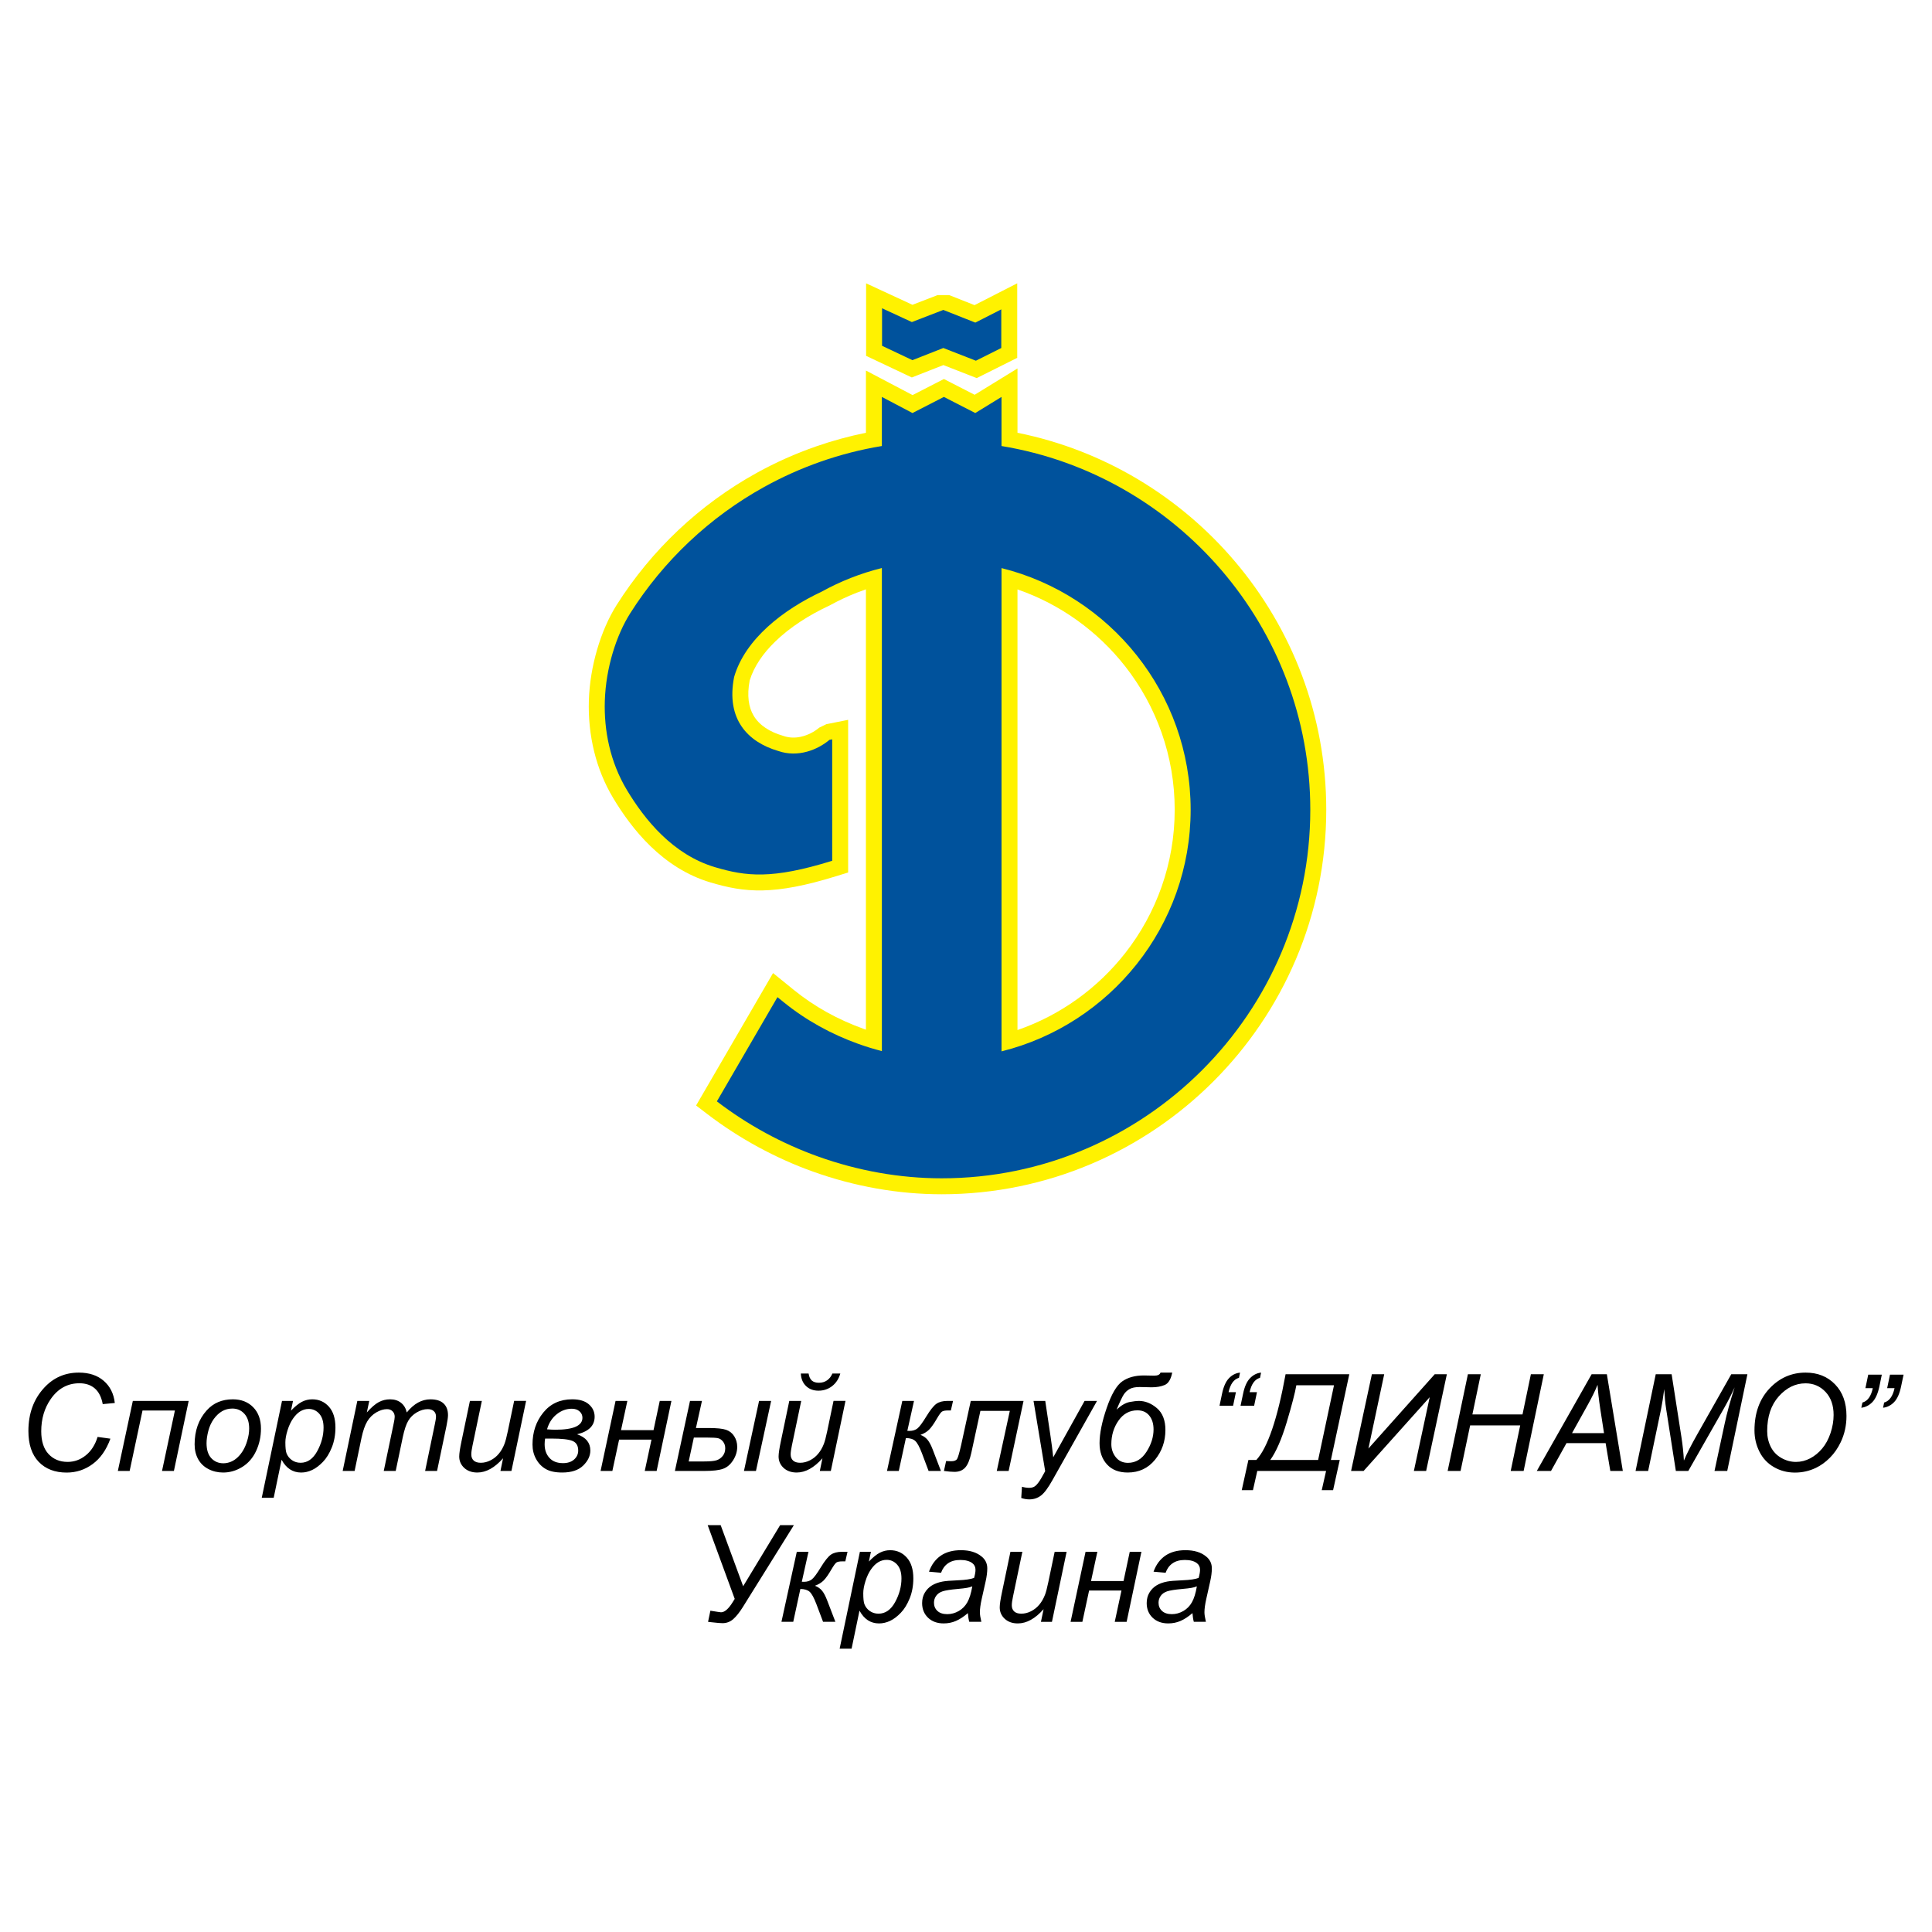
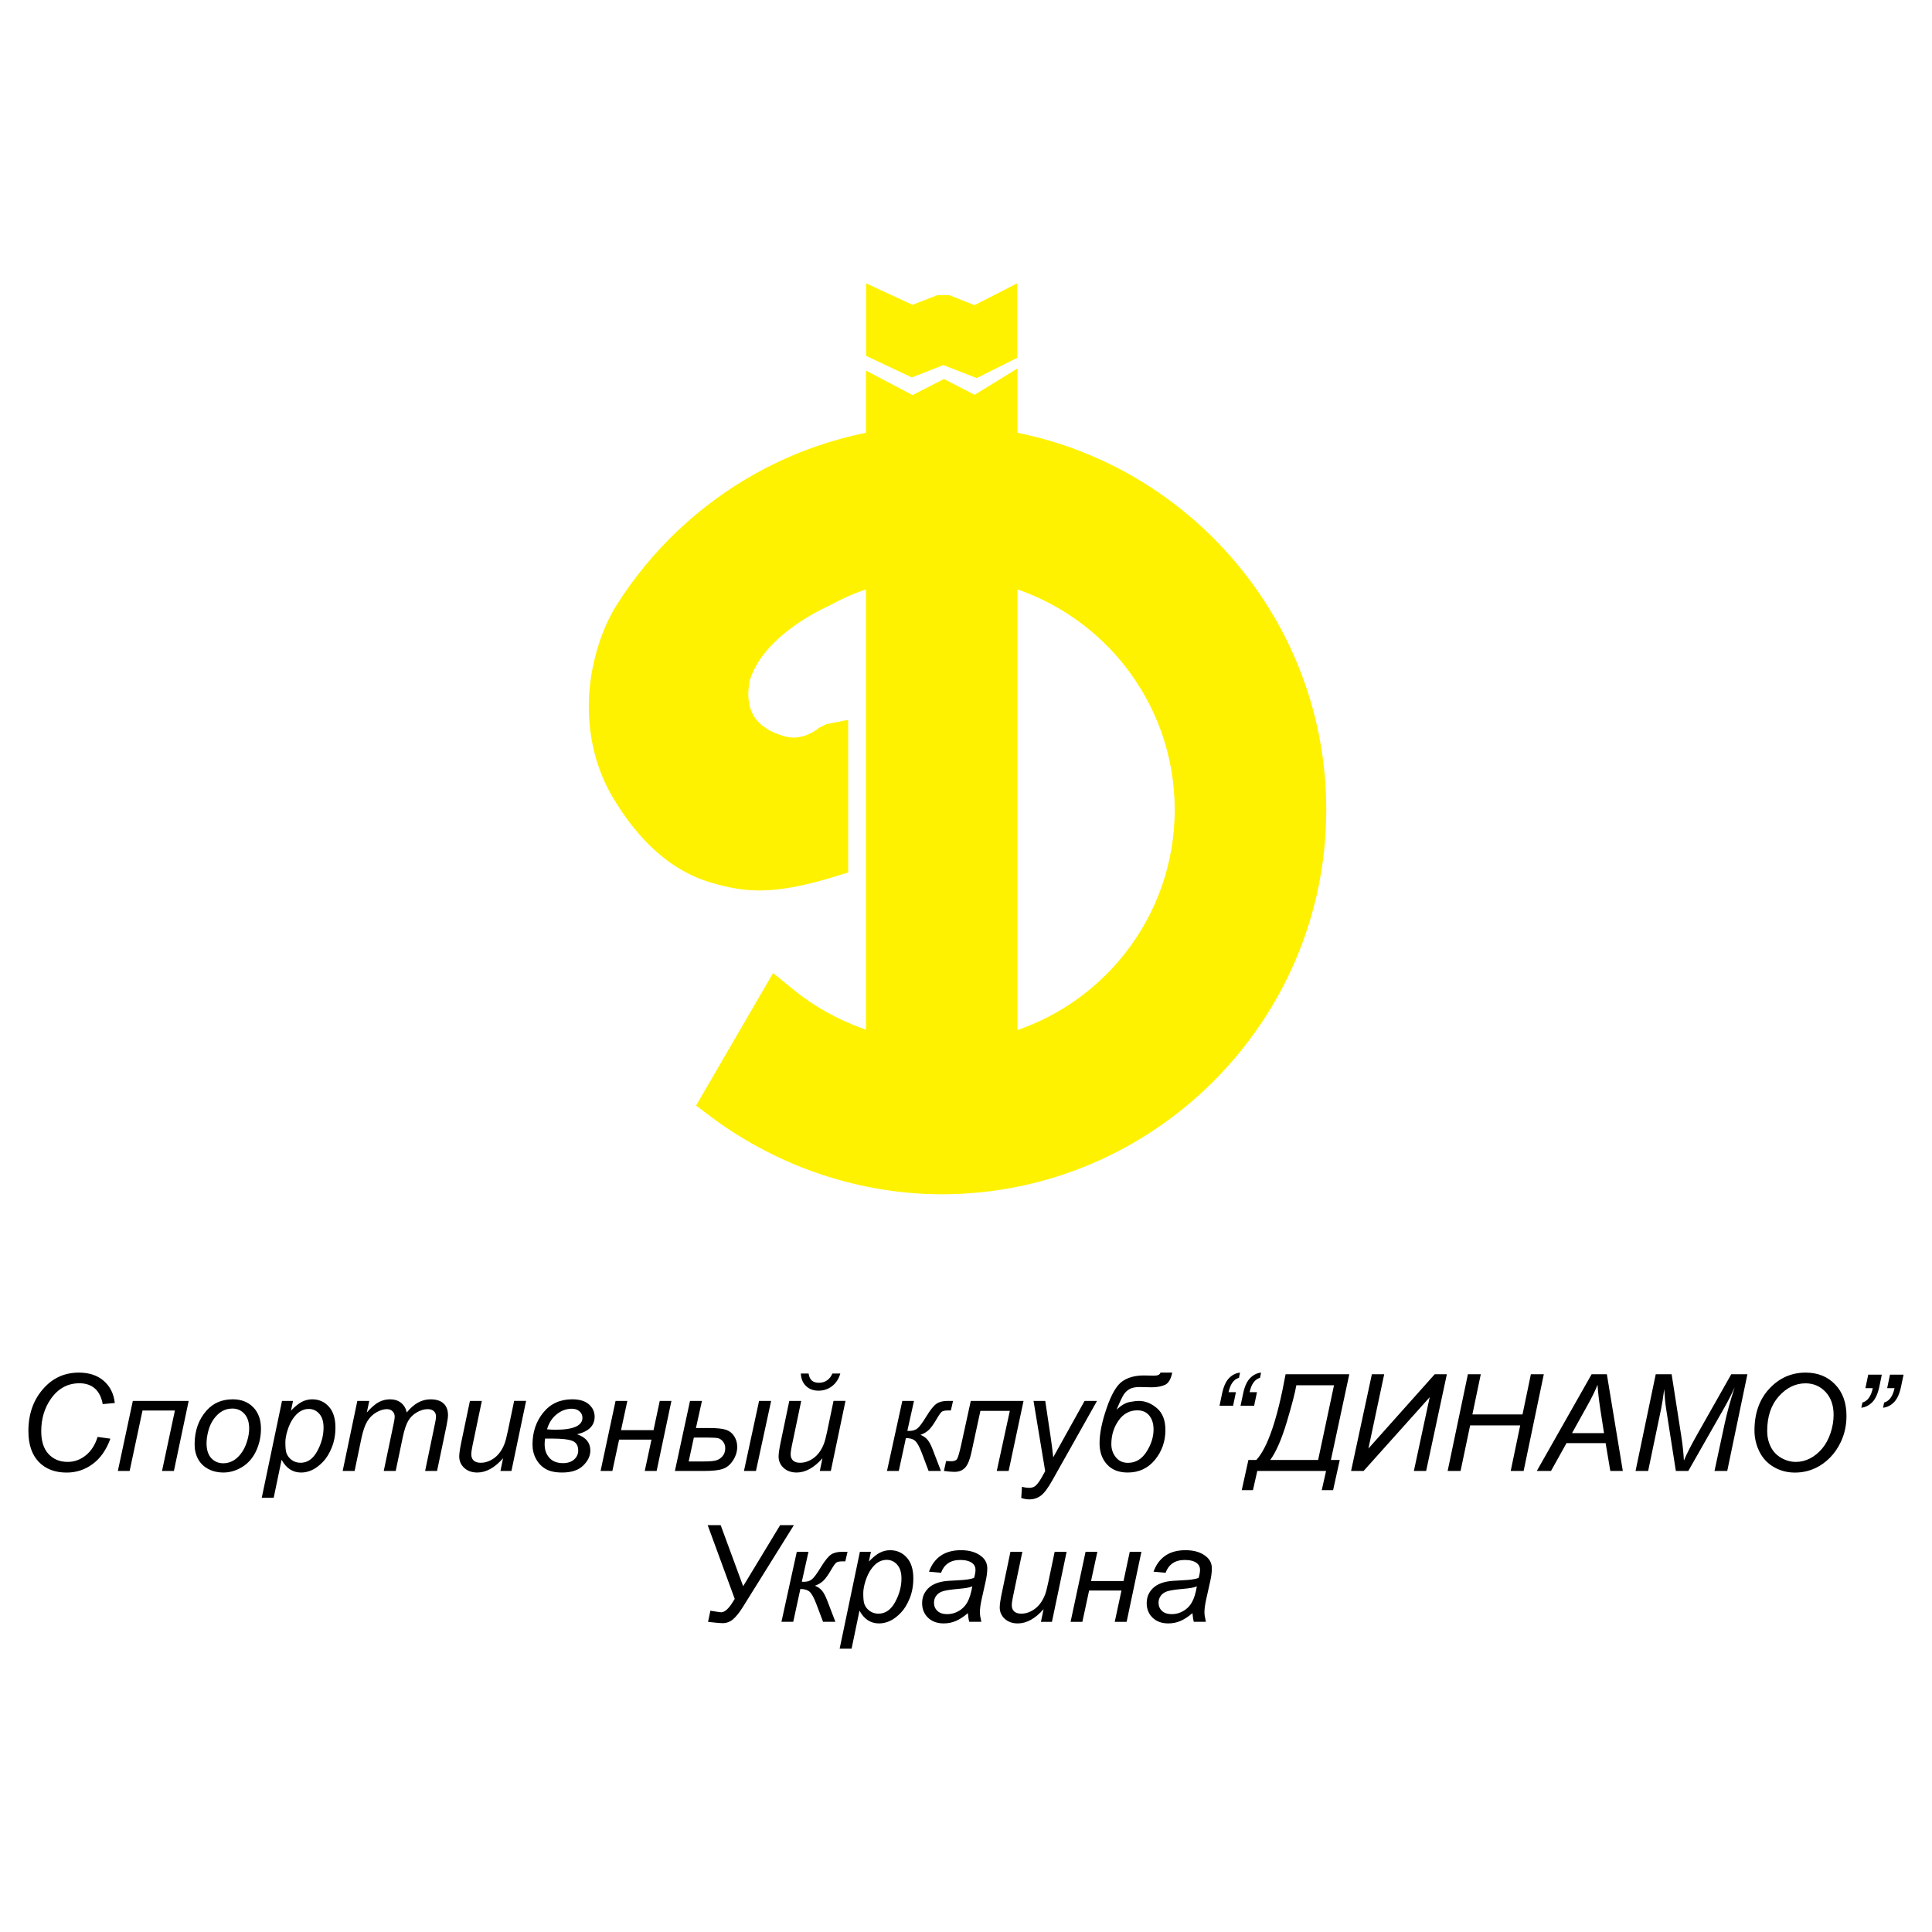
<svg xmlns="http://www.w3.org/2000/svg" version="1.0" id="Layer_1" x="0px" y="0px" width="192.756px" height="192.756px" viewBox="0 0 192.756 192.756" enable-background="new 0 0 192.756 192.756" xml:space="preserve">
  <g>
    <polygon fill-rule="evenodd" clip-rule="evenodd" fill="#FFFFFF" points="0,0 192.756,0 192.756,192.756 0,192.756 0,0  " />
    <path fill-rule="evenodd" clip-rule="evenodd" fill="#FFF200" d="M86.411,28.268l2.257,1.045l2.368,1.096l2.508-0.968H94.7   l2.528,1.002l1.949-0.996l2.312-1.181v7.436l-0.883,0.441l-2.533,1.267l-0.624,0.312l-0.657-0.256l-2.671-1.042l-2.511,0.986   l-0.636,0.25l-0.62-0.293l-3.029-1.432l-0.914-0.432V28.268L86.411,28.268z M79.211,98.775c1.014,0.822,2.113,1.562,3.277,2.211   c1.161,0.646,2.403,1.207,3.708,1.674c0.065,0.023,0.132,0.047,0.197,0.07V58.797c-0.304,0.105-0.605,0.216-0.904,0.333   c-0.94,0.369-1.854,0.799-2.734,1.285l-0.093,0.043c-1.931,0.906-3.842,2.109-5.341,3.571c-1.176,1.146-2.087,2.441-2.523,3.855   c-0.293,1.528-0.106,2.68,0.394,3.521c0.585,0.984,1.645,1.625,2.884,1.99l0.075,0.025c0.59,0.206,1.191,0.208,1.749,0.088h-0.006   c0.729-0.158,1.375-0.516,1.837-0.909l0.715-0.348l0.272-0.054l1.902-0.38v15.23l-1.125,0.349   c-3.175,0.986-5.462,1.396-7.377,1.439c-1.971,0.045-3.521-0.291-5.206-0.787c-2.393-0.706-4.368-2.037-5.985-3.598   c-1.57-1.515-2.798-3.244-3.739-4.812c-0.893-1.487-1.51-3.05-1.901-4.626c-0.43-1.736-0.587-3.476-0.535-5.137   c0.054-1.722,0.352-3.44,0.811-5.027c0.495-1.712,1.184-3.263,1.963-4.494c1.739-2.747,3.812-5.258,6.16-7.472   c2.345-2.211,4.967-4.131,7.805-5.699c1.882-1.04,3.869-1.929,5.941-2.649c1.61-0.56,3.268-1.014,4.962-1.357v-6.209l2.332,1.227   l2.321,1.222l2.405-1.234l0.721-0.37l0.721,0.37l2.345,1.203l1.858-1.141l2.418-1.485v6.417c8.615,1.734,16.202,6.367,21.688,12.83   c5.683,6.693,9.118,15.348,9.118,24.778c0,21.131-17.235,38.366-38.367,38.366c-2.167,0-4.334-0.193-6.472-0.57   c-2.167-0.381-4.3-0.949-6.365-1.688c-1.866-0.666-3.707-1.494-5.497-2.467c-1.771-0.965-3.466-2.062-5.059-3.281l-1.112-0.85   l0.702-1.207l6.044-10.4l0.933-1.604l1.442,1.169L79.211,98.775L79.211,98.775z M101.514,102.768   c4.287-1.48,8.013-4.184,10.757-7.689c3.086-3.943,4.929-8.906,4.929-14.292s-1.843-10.349-4.929-14.292   c-2.744-3.505-6.47-6.208-10.757-7.689V102.768L101.514,102.768z" />
-     <path fill-rule="evenodd" clip-rule="evenodd" fill="#00529C" d="M88.002,30.755V34.5l3.029,1.433l3.084-1.212l3.249,1.267   l2.533-1.267v-3.855l-2.588,1.321l-3.194-1.266l-3.139,1.211L88.002,30.755L88.002,30.755z M78.21,100.006   c2.178,1.768,4.718,3.176,7.451,4.152c0.764,0.273,1.539,0.51,2.324,0.709V56.673c-2.12,0.524-4.131,1.32-5.995,2.35   c-3.847,1.804-7.644,4.731-8.747,8.521c-0.837,4.266,1.416,6.501,4.385,7.376c1.991,0.698,3.973-0.125,5.128-1.106l0.273-0.054   V85.88c-6.027,1.872-8.595,1.553-11.669,0.646c-4.235-1.249-7.049-4.767-8.811-7.701c-1.697-2.827-2.298-5.976-2.206-8.899   c0.105-3.329,1.166-6.578,2.524-8.725c3.327-5.256,7.94-9.615,13.387-12.624c3.594-1.986,7.546-3.388,11.73-4.078v-4.898   l3.054,1.607l3.133-1.607l3.133,1.607l2.617-1.607V44.5c17.434,2.866,30.807,18.063,30.807,36.286   c0,20.254-16.521,36.774-36.775,36.774c-4.186,0-8.365-0.756-12.303-2.164c-3.61-1.291-7.048-3.156-10.127-5.512l6.044-10.398   L78.21,100.006L78.21,100.006z M99.922,104.895c10.812-2.686,18.869-12.485,18.869-24.108c0-11.624-8.057-21.423-18.869-24.108   V104.895L99.922,104.895z" />
    <path fill-rule="evenodd" clip-rule="evenodd" d="M9.737,143.361l1.278,0.176c-0.405,1.115-0.993,1.957-1.766,2.527   c-0.771,0.57-1.638,0.855-2.599,0.855c-1.17,0-2.1-0.357-2.787-1.07c-0.686-0.717-1.029-1.742-1.029-3.074   c0-1.738,0.521-3.176,1.565-4.309c0.93-1.016,2.086-1.521,3.468-1.521c1.022,0,1.851,0.273,2.484,0.822s1.001,1.285,1.103,2.209   l-1.204,0.113c-0.128-0.695-0.391-1.217-0.786-1.562c-0.398-0.344-0.91-0.518-1.537-0.518c-1.181,0-2.136,0.525-2.864,1.574   c-0.631,0.904-0.948,1.977-0.948,3.217c0,0.992,0.245,1.75,0.73,2.271c0.487,0.52,1.121,0.783,1.902,0.783   c0.667,0,1.271-0.217,1.811-0.652C9.099,144.768,9.492,144.154,9.737,143.361L9.737,143.361z M13.252,139.77h5.572l-1.473,6.986   h-1.186l1.285-6.027h-3.232l-1.283,6.027h-1.177L13.252,139.77L13.252,139.77z M19.417,144.104c0-1.363,0.402-2.494,1.204-3.387   c0.663-0.74,1.532-1.107,2.605-1.107c0.842,0,1.523,0.266,2.037,0.791s0.773,1.236,0.773,2.131c0,0.805-0.162,1.551-0.488,2.242   c-0.323,0.689-0.786,1.219-1.383,1.588c-0.6,0.367-1.231,0.553-1.894,0.553c-0.544,0-1.038-0.115-1.482-0.35   c-0.445-0.23-0.786-0.561-1.02-0.984C19.534,145.152,19.417,144.66,19.417,144.104L19.417,144.104z M20.607,143.986   c0,0.658,0.16,1.158,0.474,1.496c0.317,0.34,0.719,0.51,1.204,0.51c0.256,0,0.507-0.051,0.757-0.154   c0.251-0.104,0.482-0.258,0.699-0.471c0.213-0.209,0.397-0.451,0.548-0.721c0.152-0.27,0.274-0.559,0.366-0.871   c0.137-0.436,0.204-0.852,0.204-1.25c0-0.633-0.159-1.121-0.478-1.473c-0.317-0.348-0.717-0.52-1.2-0.52   c-0.373,0-0.714,0.088-1.02,0.264c-0.308,0.178-0.586,0.439-0.833,0.779c-0.247,0.344-0.429,0.742-0.546,1.195   S20.607,143.629,20.607,143.986L20.607,143.986z M26.115,149.434l2.021-9.664h1.098l-0.204,0.971   c0.409-0.424,0.775-0.721,1.096-0.885c0.323-0.164,0.665-0.246,1.024-0.246c0.667,0,1.22,0.242,1.658,0.727   c0.438,0.486,0.658,1.18,0.658,2.084c0,0.729-0.122,1.391-0.362,1.992c-0.242,0.598-0.537,1.08-0.89,1.443   c-0.35,0.363-0.705,0.631-1.064,0.801c-0.359,0.172-0.73,0.258-1.105,0.258c-0.84,0-1.489-0.426-1.95-1.275l-0.789,3.795H26.115   L26.115,149.434z M28.471,143.902c0,0.52,0.038,0.883,0.112,1.084c0.11,0.285,0.29,0.514,0.539,0.691   c0.251,0.176,0.541,0.264,0.869,0.264c0.685,0,1.237-0.387,1.657-1.154c0.422-0.771,0.633-1.557,0.633-2.361   c0-0.59-0.141-1.049-0.424-1.373c-0.283-0.32-0.636-0.482-1.058-0.482c-0.301,0-0.582,0.082-0.843,0.24   c-0.258,0.16-0.498,0.4-0.718,0.717c-0.222,0.318-0.406,0.707-0.55,1.168C28.545,143.156,28.471,143.559,28.471,143.902   L28.471,143.902z M34.189,146.756l1.462-6.986h1.191l-0.243,1.148c0.442-0.494,0.837-0.838,1.186-1.025   c0.35-0.189,0.728-0.283,1.136-0.283c0.433,0,0.797,0.117,1.089,0.346c0.29,0.23,0.483,0.553,0.575,0.963   c0.354-0.438,0.73-0.766,1.12-0.982c0.394-0.217,0.807-0.326,1.242-0.326c0.582,0,1.02,0.139,1.312,0.416   c0.292,0.275,0.438,0.664,0.438,1.162c0,0.217-0.049,0.572-0.15,1.068l-0.941,4.5h-1.192l0.961-4.619   c0.083-0.377,0.125-0.646,0.125-0.809c0-0.23-0.072-0.41-0.218-0.539c-0.144-0.133-0.348-0.199-0.611-0.199   c-0.357,0-0.719,0.109-1.087,0.322c-0.369,0.215-0.654,0.498-0.858,0.848c-0.204,0.348-0.382,0.885-0.537,1.607l-0.709,3.389   h-1.193l0.988-4.719c0.069-0.318,0.105-0.547,0.105-0.682c0-0.23-0.072-0.414-0.214-0.553c-0.143-0.143-0.327-0.213-0.557-0.213   c-0.337,0-0.691,0.109-1.062,0.322c-0.37,0.215-0.671,0.514-0.905,0.898c-0.231,0.385-0.422,0.932-0.573,1.643l-0.689,3.303H34.189   L34.189,146.756z M50.192,145.492c-0.837,0.947-1.695,1.422-2.571,1.422c-0.54,0-0.975-0.156-1.308-0.463   c-0.33-0.311-0.496-0.688-0.496-1.137c0-0.293,0.074-0.797,0.225-1.512l0.842-4.033h1.19l-0.934,4.467   c-0.079,0.373-0.119,0.662-0.119,0.869c0,0.262,0.081,0.467,0.24,0.615c0.16,0.146,0.396,0.221,0.708,0.221   c0.333,0,0.658-0.082,0.977-0.246c0.319-0.16,0.593-0.381,0.822-0.658c0.231-0.275,0.418-0.602,0.563-0.979   c0.097-0.242,0.209-0.664,0.335-1.271l0.63-3.018h1.193l-1.462,6.986H49.93L50.192,145.492L50.192,145.492z M57.575,143.098   c0.445,0.152,0.775,0.365,0.995,0.635c0.218,0.27,0.328,0.598,0.328,0.984c0,0.535-0.236,1.035-0.71,1.5   c-0.474,0.465-1.172,0.697-2.093,0.697c-0.692,0-1.24-0.115-1.644-0.35c-0.404-0.23-0.726-0.562-0.964-0.996   c-0.24-0.432-0.359-0.914-0.359-1.445c0-1.242,0.357-2.305,1.074-3.188c0.714-0.883,1.678-1.326,2.888-1.326   c0.728,0,1.283,0.168,1.665,0.504c0.381,0.336,0.572,0.746,0.572,1.234c0,0.441-0.146,0.811-0.438,1.104   C58.597,142.74,58.159,142.959,57.575,143.098L57.575,143.098z M54.577,142.604c0.319,0.027,0.595,0.041,0.829,0.041   c0.903,0,1.579-0.1,2.028-0.299c0.451-0.201,0.676-0.5,0.676-0.893c0-0.26-0.099-0.475-0.294-0.645   c-0.196-0.174-0.449-0.258-0.766-0.258c-0.543,0-1.046,0.184-1.507,0.551C55.082,141.467,54.761,141.967,54.577,142.604   L54.577,142.604z M54.386,143.531c-0.032,0.188-0.048,0.375-0.048,0.559c0,0.555,0.157,1.006,0.475,1.359   c0.316,0.355,0.77,0.529,1.361,0.529c0.46,0,0.829-0.121,1.103-0.363c0.273-0.244,0.411-0.541,0.411-0.893   c0-0.482-0.19-0.803-0.572-0.961c-0.382-0.156-1.081-0.234-2.098-0.234C54.92,143.527,54.709,143.527,54.386,143.531   L54.386,143.531z M61.414,139.77h1.177l-0.631,2.914h3.243l0.62-2.914h1.164l-1.474,6.986h-1.186l0.671-3.127h-3.23l-0.672,3.127   H59.92L61.414,139.77L61.414,139.77z M75.732,139.77h1.204l-1.514,6.986h-1.197L75.732,139.77L75.732,139.77z M68.842,139.77h1.192   l-0.6,2.703h1.271c0.811,0,1.39,0.059,1.736,0.178c0.346,0.119,0.618,0.334,0.815,0.646c0.197,0.314,0.296,0.666,0.296,1.051   c0,0.465-0.135,0.91-0.404,1.334c-0.27,0.428-0.602,0.713-0.998,0.855c-0.395,0.146-1.008,0.219-1.841,0.219h-2.974L68.842,139.77   L68.842,139.77z M68.711,145.809h1.521c0.595,0,1.015-0.039,1.26-0.119c0.243-0.078,0.447-0.223,0.616-0.432   c0.166-0.207,0.249-0.461,0.249-0.76c0-0.262-0.074-0.486-0.22-0.67c-0.148-0.186-0.316-0.297-0.507-0.34   c-0.191-0.041-0.542-0.061-1.049-0.061h-1.356L68.711,145.809L68.711,145.809z M82.055,145.492   c-0.837,0.947-1.695,1.422-2.571,1.422c-0.539,0-0.975-0.156-1.308-0.463c-0.33-0.311-0.496-0.688-0.496-1.137   c0-0.293,0.074-0.797,0.225-1.512l0.842-4.033h1.191l-0.935,4.467c-0.079,0.373-0.119,0.662-0.119,0.869   c0,0.262,0.081,0.467,0.241,0.615c0.159,0.146,0.395,0.221,0.708,0.221c0.333,0,0.658-0.082,0.977-0.246   c0.319-0.16,0.593-0.381,0.822-0.658c0.231-0.275,0.417-0.602,0.564-0.979c0.096-0.242,0.208-0.664,0.335-1.271l0.63-3.018h1.193   l-1.462,6.986h-1.099L82.055,145.492L82.055,145.492z M79.899,137.037h0.774c0.049,0.322,0.158,0.555,0.324,0.701   s0.402,0.221,0.703,0.221c0.317,0,0.59-0.082,0.819-0.244c0.232-0.162,0.407-0.387,0.53-0.678h0.788   c-0.148,0.525-0.419,0.943-0.811,1.252c-0.393,0.305-0.849,0.459-1.365,0.459c-0.51,0-0.923-0.154-1.245-0.465   C80.096,137.975,79.923,137.559,79.899,137.037L79.899,137.037z M90.024,139.77h1.166l-0.665,2.986l0.211,0.006   c0.328,0,0.595-0.084,0.802-0.252c0.207-0.17,0.501-0.568,0.883-1.195c0.393-0.645,0.728-1.062,1.001-1.256   c0.274-0.193,0.645-0.289,1.11-0.289h0.553l-0.218,0.951h-0.283c-0.292,0-0.496,0.041-0.608,0.119   c-0.11,0.078-0.276,0.309-0.497,0.686c-0.298,0.516-0.559,0.887-0.781,1.109c-0.225,0.221-0.512,0.395-0.862,0.521   c0.294,0.113,0.53,0.277,0.707,0.494c0.178,0.215,0.351,0.541,0.517,0.98l0.816,2.125h-1.231l-0.658-1.75   c-0.245-0.648-0.474-1.066-0.682-1.25c-0.212-0.186-0.519-0.277-0.923-0.277l-0.71,3.277h-1.177L90.024,139.77L90.024,139.77z    M96.854,139.77h5.265l-1.487,6.986h-1.184l1.303-5.994h-2.936l-0.901,4.166c-0.155,0.715-0.361,1.213-0.62,1.496   s-0.615,0.424-1.071,0.424c-0.265,0-0.613-0.031-1.047-0.092l0.218-0.986c0.185,0.012,0.351,0.018,0.499,0.018   c0.303,0,0.501-0.072,0.595-0.227c0.095-0.15,0.229-0.613,0.404-1.383L96.854,139.77L96.854,139.77z M101.89,149.453l0.072-1.119   c0.247,0.07,0.484,0.107,0.719,0.107c0.24,0,0.436-0.055,0.584-0.164c0.193-0.146,0.403-0.418,0.633-0.818l0.38-0.682l-1.163-7.008   h1.17l0.527,3.531c0.105,0.697,0.195,1.396,0.27,2.094l3.127-5.625h1.241l-4.453,7.914c-0.432,0.773-0.812,1.283-1.146,1.533   c-0.332,0.25-0.717,0.377-1.152,0.377C102.422,149.594,102.152,149.545,101.89,149.453L101.89,149.453z M115.781,136.945h1.171   c-0.131,0.668-0.38,1.078-0.744,1.232c-0.363,0.156-0.797,0.234-1.302,0.234l-1.211-0.027c-0.43,0-0.762,0.068-0.997,0.203   c-0.233,0.131-0.427,0.311-0.575,0.535c-0.15,0.223-0.389,0.729-0.717,1.512c0.465-0.428,0.898-0.68,1.305-0.756   c0.407-0.074,0.705-0.109,0.898-0.109c0.646,0,1.251,0.24,1.817,0.723c0.563,0.482,0.847,1.209,0.847,2.178   c0,1.133-0.346,2.121-1.038,2.971c-0.693,0.848-1.602,1.273-2.724,1.273c-0.888,0-1.577-0.27-2.071-0.814   c-0.491-0.541-0.738-1.246-0.738-2.113c0-0.957,0.235-2.125,0.709-3.504c0.474-1.381,0.993-2.268,1.557-2.664   c0.563-0.393,1.28-0.59,2.149-0.59l1.052,0.02C115.517,137.248,115.719,137.146,115.781,136.945L115.781,136.945z M115.09,142.617   c0-0.57-0.142-1.031-0.425-1.381c-0.283-0.352-0.678-0.527-1.188-0.527c-0.775,0-1.404,0.34-1.883,1.023   c-0.476,0.682-0.716,1.467-0.716,2.354c0,0.494,0.15,0.93,0.447,1.303c0.298,0.373,0.702,0.559,1.21,0.559   c0.764,0,1.382-0.367,1.851-1.104C114.856,144.109,115.09,143.367,115.09,142.617L115.09,142.617z M125.408,138.898l-0.283,1.352   h-1.356l0.252-1.188c0.144-0.705,0.372-1.223,0.687-1.551c0.314-0.33,0.684-0.52,1.11-0.566l-0.106,0.52   c-0.514,0.141-0.859,0.619-1.039,1.434H125.408L125.408,138.898z M123.308,138.898l-0.282,1.352h-1.354l0.249-1.188   c0.146-0.705,0.375-1.223,0.688-1.551c0.314-0.33,0.683-0.52,1.109-0.566l-0.105,0.52c-0.512,0.141-0.86,0.619-1.04,1.434H123.308   L123.308,138.898z M128.263,137.109h6.356l-1.835,8.555h0.883l-0.665,3.012h-1.132l0.434-1.92h-6.864l-0.434,1.92h-1.118   l0.665-3.012h0.79C126.473,144.436,127.447,141.584,128.263,137.109L128.263,137.109z M129.337,138.207   c-0.129,0.746-0.447,1.973-0.957,3.68c-0.513,1.707-1.062,2.965-1.648,3.777h4.777l1.585-7.457H129.337L129.337,138.207z    M136.872,137.109h1.23l-1.574,7.41l6.614-7.41h1.211l-2.066,9.646h-1.224l1.578-7.355l-6.592,7.355h-1.251L136.872,137.109   L136.872,137.109z M144.432,146.756l2.02-9.646h1.285l-0.836,4.006h5l0.835-4.006h1.29l-2.013,9.646h-1.289l0.947-4.545h-4.995   l-0.954,4.545H144.432L144.432,146.756z M153.328,146.756l5.468-9.646h1.521l1.592,9.646h-1.248l-0.468-2.775h-3.903l-1.545,2.775   H153.328L153.328,146.756z M156.842,142.984h3.191l-0.375-2.42c-0.144-0.961-0.233-1.762-0.27-2.402   c-0.22,0.553-0.539,1.209-0.961,1.969L156.842,142.984L156.842,142.984z M163.18,146.756l2.013-9.646h1.586l0.975,6.252   c0.126,0.82,0.211,1.607,0.249,2.361c0.268-0.648,0.714-1.529,1.344-2.639l3.382-5.975h1.61l-2.012,9.646h-1.27l1.007-4.691   c0.23-1.082,0.565-2.299,0.999-3.646c-0.276,0.627-0.617,1.303-1.026,2.027l-3.594,6.311H167.2l-0.968-6.186   c-0.088-0.566-0.15-1.227-0.191-1.98c-0.109,0.846-0.218,1.518-0.32,2.014l-1.285,6.152H163.18L163.18,146.756z M175.044,142.715   c0-1.717,0.496-3.109,1.488-4.174c0.995-1.062,2.199-1.596,3.616-1.596c1.202,0,2.182,0.391,2.938,1.176   c0.758,0.781,1.137,1.832,1.137,3.148c0,0.938-0.19,1.807-0.572,2.611c-0.285,0.6-0.645,1.119-1.08,1.557   c-0.434,0.436-0.898,0.773-1.396,1.01c-0.657,0.316-1.354,0.473-2.091,0.473c-0.772,0-1.476-0.184-2.108-0.553   c-0.636-0.367-1.114-0.883-1.442-1.543C175.208,144.164,175.044,143.461,175.044,142.715L175.044,142.715z M176.312,142.781   c0,0.566,0.119,1.086,0.353,1.561c0.236,0.475,0.584,0.844,1.049,1.111s0.954,0.402,1.47,0.402c0.493,0,0.965-0.119,1.415-0.354   c0.446-0.234,0.847-0.561,1.198-0.98c0.353-0.418,0.632-0.936,0.836-1.545c0.204-0.613,0.306-1.215,0.306-1.807   c0-0.961-0.268-1.727-0.804-2.297c-0.54-0.57-1.202-0.857-1.992-0.857c-1.009,0-1.898,0.434-2.671,1.295   S176.312,141.33,176.312,142.781L176.312,142.781z M186.112,138.498l0.282-1.348h1.354l-0.242,1.184   c-0.15,0.705-0.382,1.221-0.694,1.549c-0.314,0.326-0.685,0.518-1.109,0.568l0.112-0.518c0.517-0.146,0.862-0.623,1.033-1.436   H186.112L186.112,138.498z M188.282,138.498l0.282-1.348h1.356l-0.249,1.184c-0.146,0.705-0.375,1.221-0.689,1.549   c-0.312,0.326-0.683,0.518-1.107,0.568l0.105-0.518c0.517-0.146,0.863-0.623,1.04-1.436H188.282L188.282,138.498z M70.605,152.164   h1.296l2.244,6.094l3.69-6.094h1.37l-5.101,8.188c-0.323,0.516-0.638,0.912-0.943,1.184c-0.306,0.271-0.663,0.408-1.076,0.408   c-0.198,0-0.56-0.031-1.085-0.092l-0.357-0.041l0.232-1.111c0.649,0.105,1.001,0.158,1.06,0.158c0.359,0,0.748-0.336,1.164-1.008   l0.204-0.33L70.605,152.164L70.605,152.164z M79.496,154.824h1.166l-0.665,2.986l0.212,0.008c0.327,0,0.595-0.086,0.801-0.254   c0.207-0.168,0.501-0.568,0.883-1.195c0.393-0.645,0.728-1.062,1.001-1.256c0.274-0.193,0.645-0.289,1.11-0.289h0.552l-0.218,0.953   h-0.283c-0.292,0-0.496,0.039-0.608,0.117c-0.11,0.08-0.276,0.309-0.497,0.686c-0.298,0.518-0.559,0.887-0.781,1.109   c-0.225,0.221-0.512,0.395-0.862,0.521c0.294,0.115,0.53,0.279,0.708,0.494c0.177,0.215,0.35,0.541,0.517,0.982l0.815,2.123h-1.23   l-0.659-1.748c-0.245-0.65-0.474-1.068-0.683-1.252c-0.211-0.184-0.519-0.275-0.923-0.275l-0.71,3.275h-1.177L79.496,154.824   L79.496,154.824z M83.772,164.488l2.021-9.664h1.099l-0.205,0.973c0.408-0.426,0.775-0.721,1.096-0.885   c0.324-0.164,0.665-0.248,1.024-0.248c0.667,0,1.219,0.242,1.658,0.729c0.438,0.484,0.658,1.18,0.658,2.082   c0,0.729-0.122,1.393-0.362,1.992c-0.243,0.598-0.537,1.08-0.89,1.443c-0.35,0.365-0.705,0.633-1.064,0.803   s-0.73,0.256-1.105,0.256c-0.84,0-1.489-0.424-1.95-1.275l-0.789,3.795H83.772L83.772,164.488z M86.128,158.957   c0,0.521,0.038,0.883,0.112,1.084c0.11,0.285,0.29,0.514,0.54,0.691c0.251,0.176,0.541,0.264,0.869,0.264   c0.685,0,1.237-0.387,1.657-1.154c0.422-0.771,0.633-1.557,0.633-2.361c0-0.59-0.141-1.049-0.424-1.371s-0.636-0.484-1.058-0.484   c-0.301,0-0.582,0.082-0.842,0.24c-0.258,0.16-0.499,0.4-0.718,0.717c-0.223,0.32-0.407,0.707-0.551,1.168   C86.202,158.211,86.128,158.613,86.128,158.957L86.128,158.957z M96.565,160.941c-0.413,0.355-0.809,0.615-1.19,0.779   c-0.382,0.168-0.791,0.248-1.224,0.248c-0.645,0-1.166-0.189-1.561-0.568c-0.393-0.379-0.59-0.865-0.59-1.457   c0-0.391,0.087-0.736,0.265-1.037s0.414-0.543,0.708-0.725c0.294-0.182,0.654-0.312,1.081-0.391   c0.267-0.051,0.775-0.094,1.523-0.125c0.748-0.029,1.284-0.111,1.608-0.236c0.092-0.326,0.14-0.596,0.14-0.811   c0-0.277-0.102-0.492-0.304-0.652c-0.276-0.217-0.68-0.328-1.21-0.328c-0.501,0-0.91,0.111-1.227,0.334   c-0.319,0.221-0.55,0.535-0.694,0.943l-1.206-0.107c0.247-0.691,0.636-1.221,1.168-1.592c0.535-0.367,1.206-0.553,2.017-0.553   c0.865,0,1.549,0.207,2.053,0.621c0.387,0.305,0.579,0.705,0.579,1.197c0,0.371-0.054,0.803-0.164,1.295l-0.389,1.738   c-0.123,0.553-0.184,1.002-0.184,1.348c0,0.221,0.05,0.535,0.146,0.947h-1.206C96.637,161.582,96.593,161.295,96.565,160.941   L96.565,160.941z M97.006,158.271c-0.167,0.064-0.346,0.117-0.537,0.15c-0.191,0.037-0.51,0.072-0.957,0.113   c-0.692,0.061-1.182,0.139-1.466,0.232c-0.286,0.096-0.501,0.246-0.645,0.451c-0.146,0.205-0.218,0.434-0.218,0.684   c0,0.334,0.115,0.609,0.346,0.824c0.229,0.213,0.557,0.32,0.984,0.32c0.396,0,0.775-0.104,1.139-0.311   c0.364-0.209,0.651-0.5,0.86-0.873C96.723,159.49,96.887,158.959,97.006,158.271L97.006,158.271z M104.119,160.547   c-0.838,0.947-1.696,1.422-2.572,1.422c-0.539,0-0.975-0.156-1.307-0.463c-0.33-0.311-0.497-0.688-0.497-1.137   c0-0.291,0.074-0.797,0.226-1.512l0.842-4.033h1.19l-0.935,4.467c-0.079,0.373-0.119,0.662-0.119,0.869   c0,0.264,0.081,0.467,0.24,0.615c0.16,0.146,0.396,0.221,0.708,0.221c0.332,0,0.658-0.08,0.977-0.244   c0.319-0.162,0.593-0.383,0.822-0.658c0.231-0.277,0.418-0.604,0.564-0.98c0.096-0.242,0.208-0.664,0.334-1.271l0.631-3.018h1.193   l-1.463,6.986h-1.098L104.119,160.547L104.119,160.547z M108.306,154.824h1.177l-0.631,2.916h3.243l0.62-2.916h1.163l-1.474,6.986   h-1.186l0.672-3.125h-3.23l-0.672,3.125h-1.176L108.306,154.824L108.306,154.824z M118.972,160.941   c-0.413,0.355-0.808,0.615-1.19,0.779c-0.382,0.168-0.791,0.248-1.224,0.248c-0.645,0-1.166-0.189-1.562-0.568   c-0.393-0.379-0.59-0.865-0.59-1.457c0-0.391,0.087-0.736,0.265-1.037s0.413-0.543,0.707-0.725   c0.295-0.182,0.654-0.312,1.081-0.391c0.268-0.051,0.774-0.094,1.522-0.125c0.748-0.029,1.285-0.111,1.608-0.236   c0.092-0.326,0.139-0.596,0.139-0.811c0-0.277-0.101-0.492-0.303-0.652c-0.276-0.217-0.681-0.328-1.211-0.328   c-0.501,0-0.909,0.111-1.227,0.334c-0.318,0.221-0.55,0.535-0.693,0.943l-1.206-0.107c0.247-0.691,0.636-1.221,1.168-1.592   c0.534-0.367,1.206-0.553,2.017-0.553c0.865,0,1.55,0.207,2.053,0.621c0.387,0.305,0.58,0.705,0.58,1.197   c0,0.371-0.054,0.803-0.164,1.295l-0.389,1.738c-0.124,0.553-0.185,1.002-0.185,1.348c0,0.221,0.05,0.535,0.146,0.947h-1.206   C119.044,161.582,118.999,161.295,118.972,160.941L118.972,160.941z M119.412,158.271c-0.166,0.064-0.346,0.117-0.537,0.15   c-0.19,0.037-0.51,0.072-0.956,0.113c-0.692,0.061-1.182,0.139-1.467,0.232c-0.285,0.096-0.501,0.246-0.645,0.451   c-0.146,0.205-0.219,0.434-0.219,0.684c0,0.334,0.115,0.609,0.347,0.824c0.229,0.213,0.557,0.32,0.983,0.32   c0.396,0,0.775-0.104,1.139-0.311c0.364-0.209,0.651-0.5,0.86-0.873C119.129,159.49,119.293,158.959,119.412,158.271   L119.412,158.271z" />
  </g>
</svg>